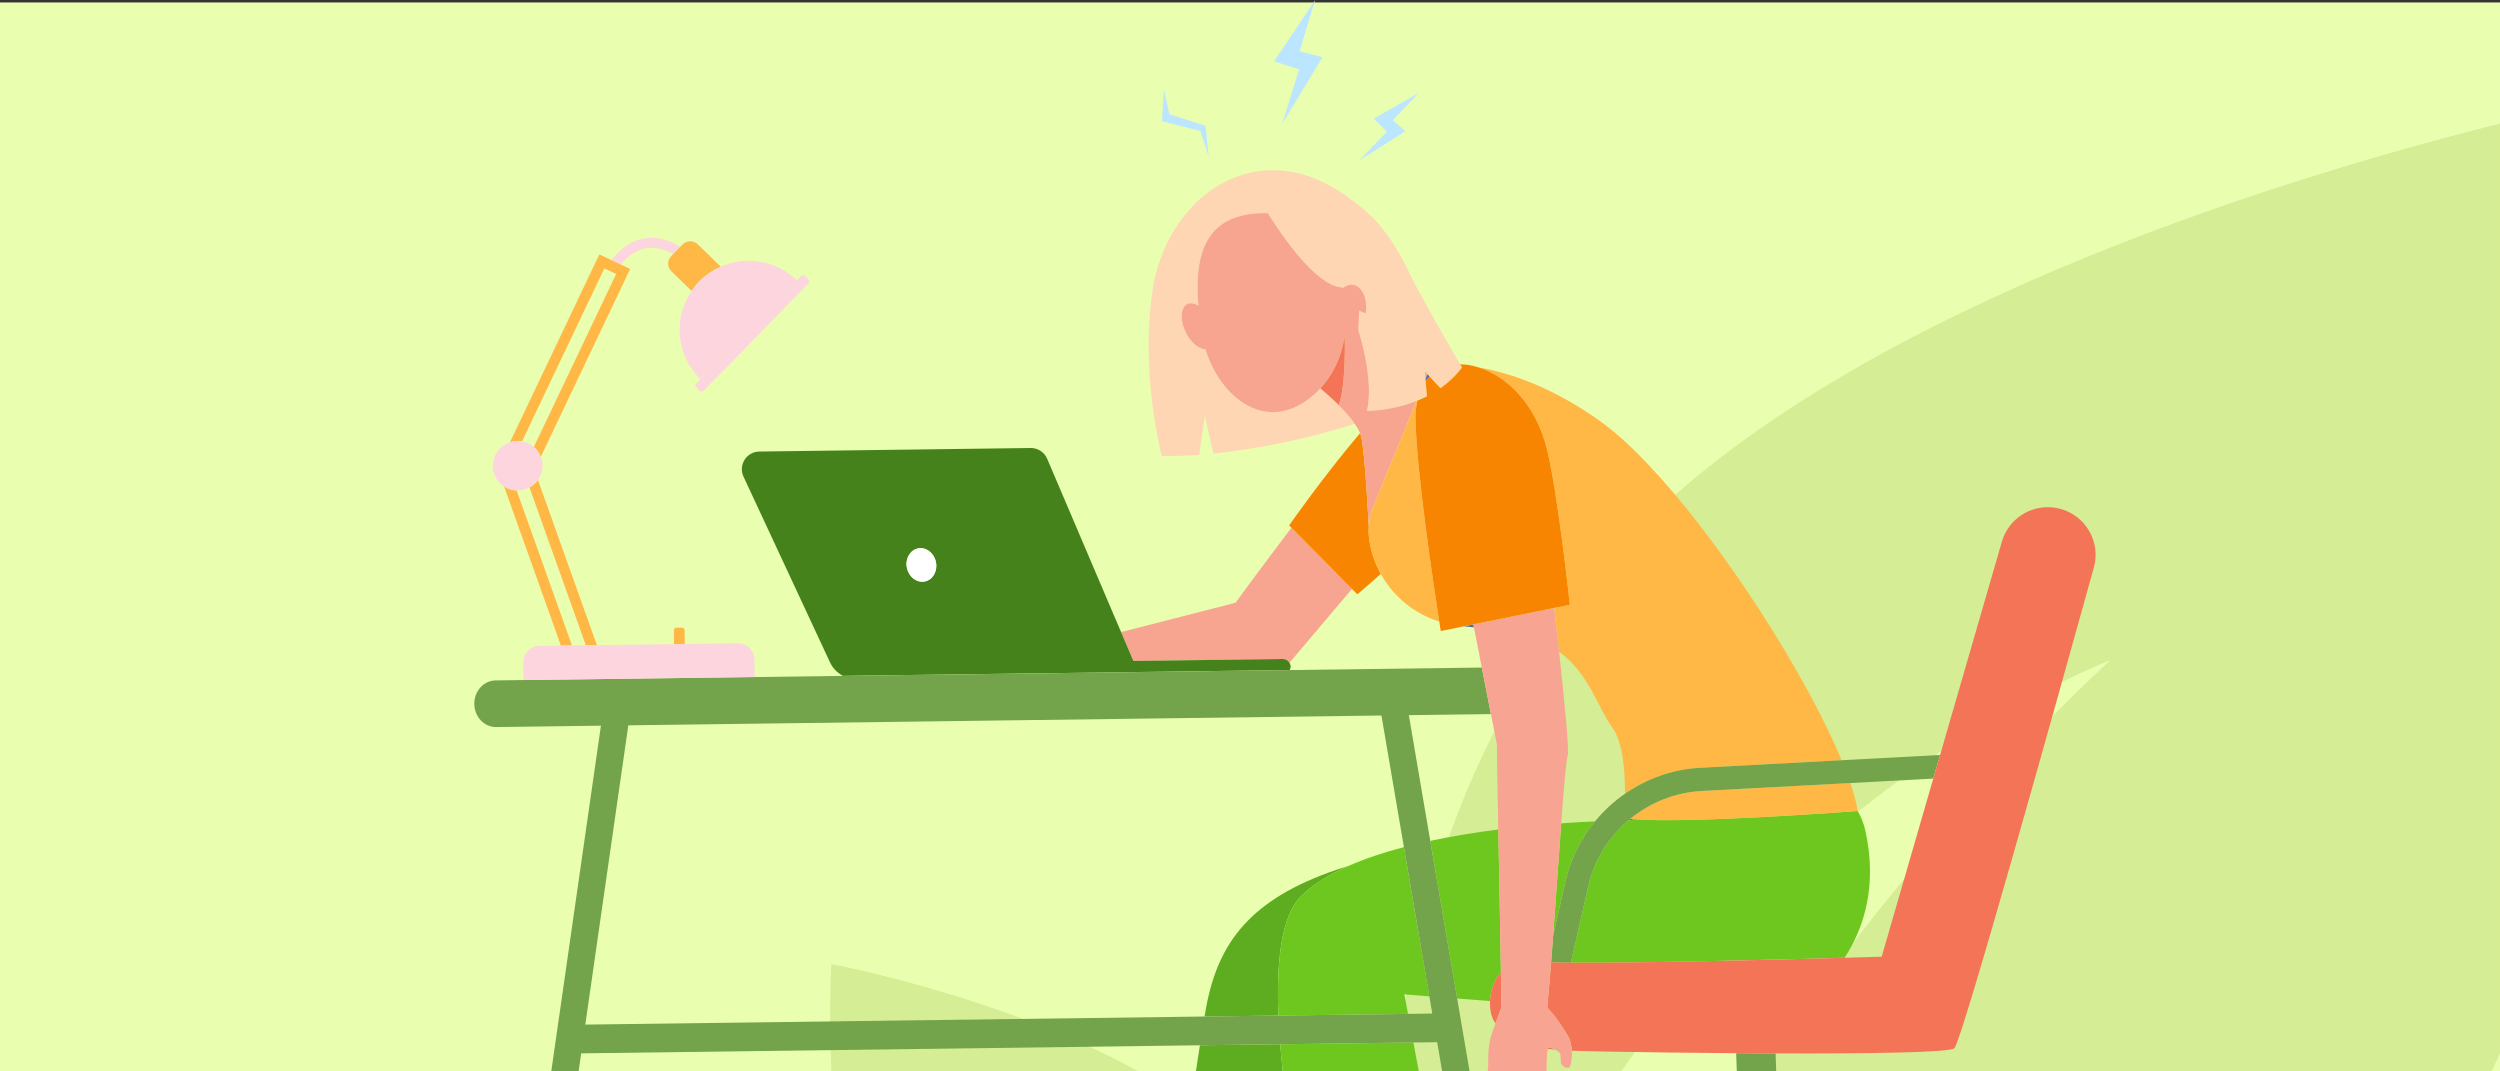
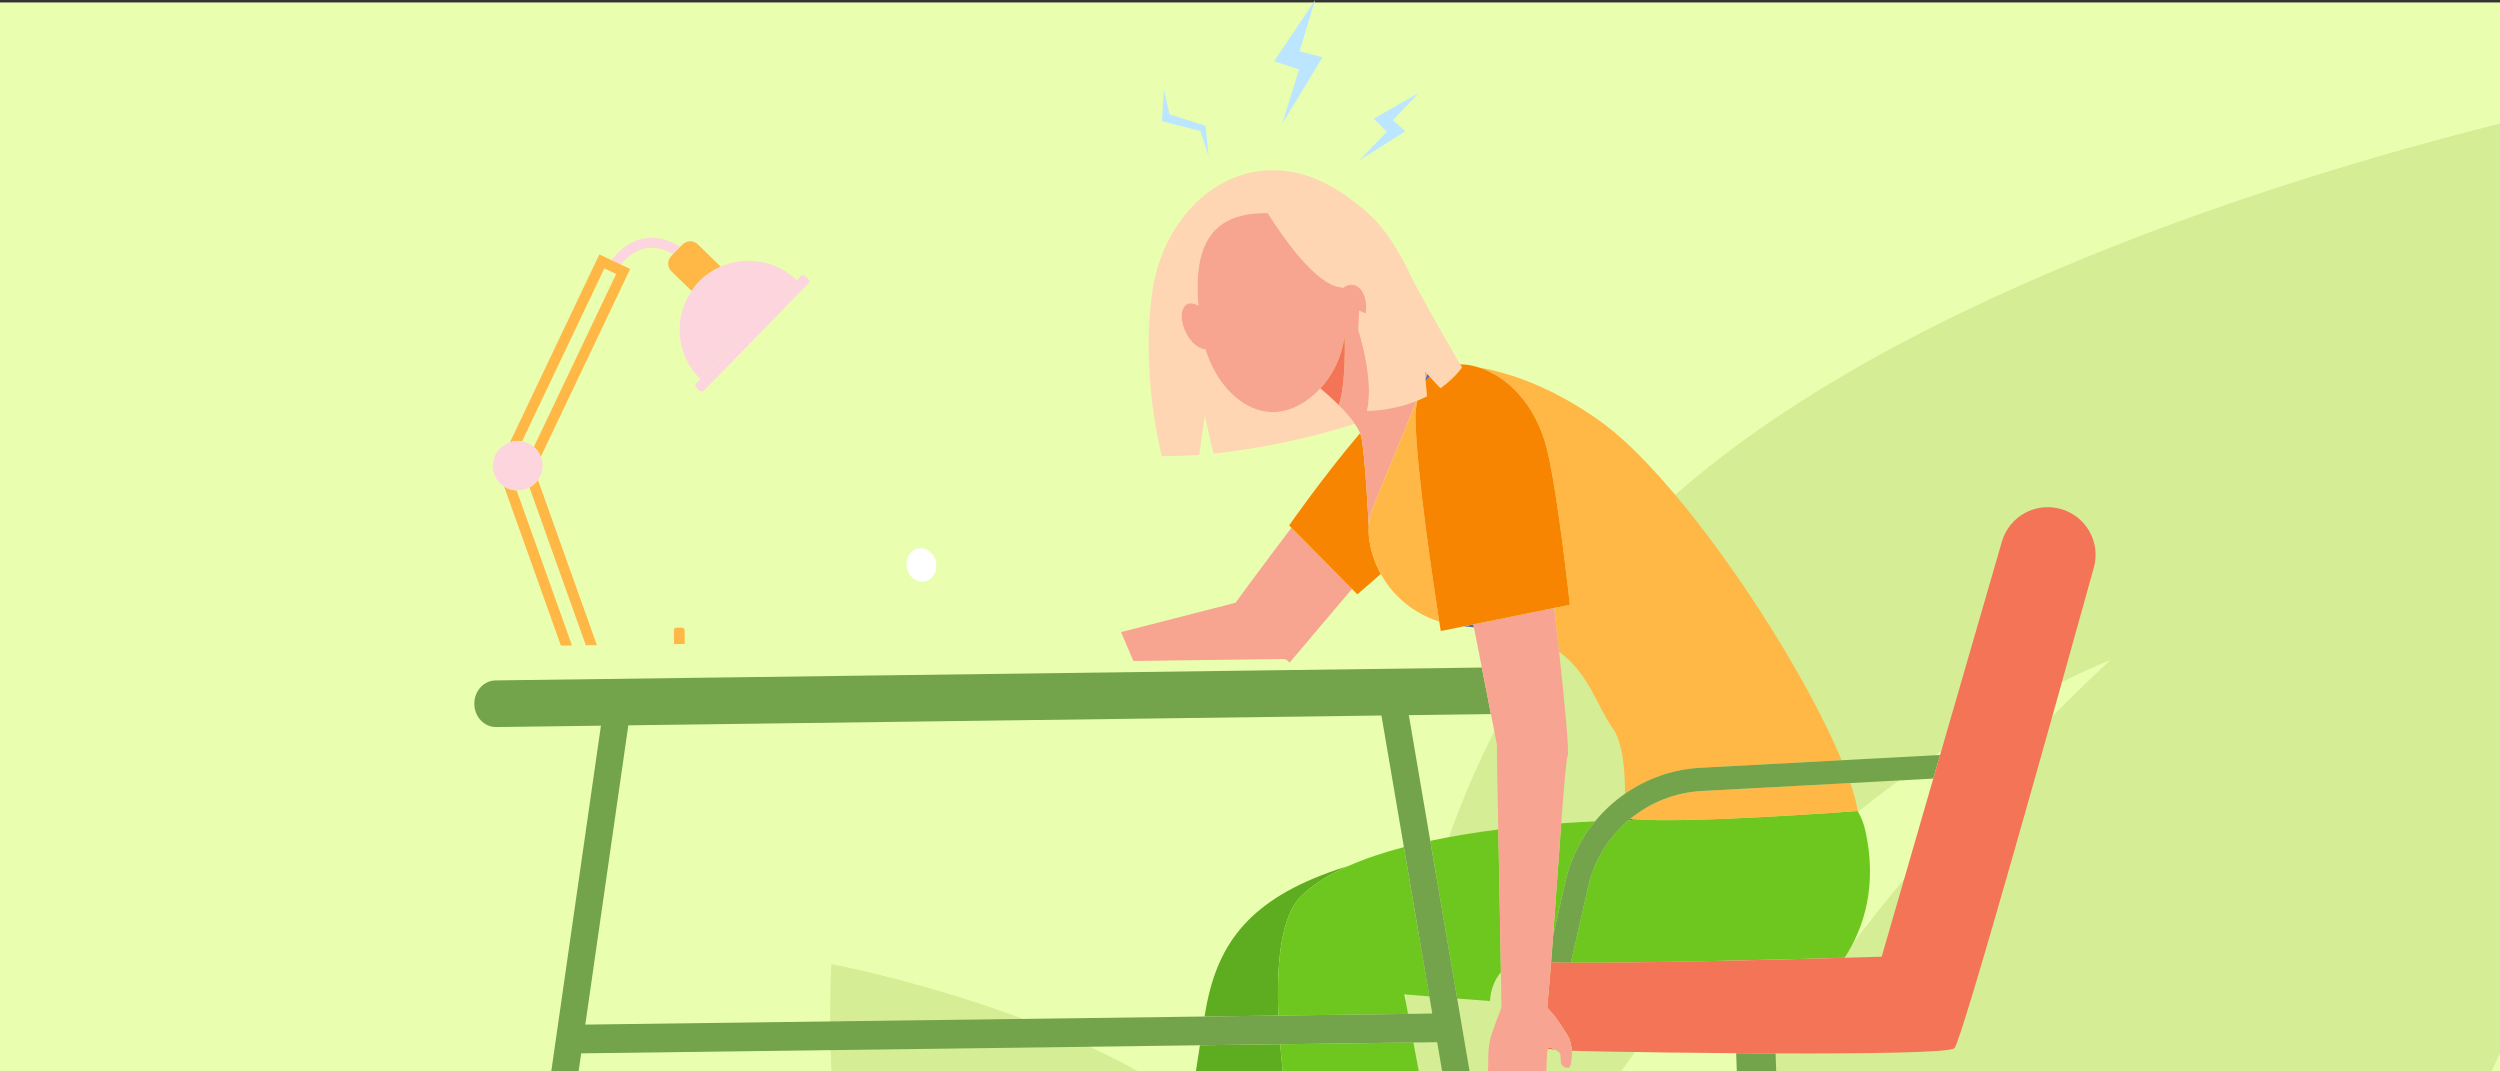
<svg xmlns="http://www.w3.org/2000/svg" version="1.1" id="Layer_1" x="0px" y="0px" width="350px" height="150px" viewBox="0 0 350 150" enable-background="new 0 0 350 150" xml:space="preserve">
  <rect x="0" y="0" width="350" height="150" fill="#333333" stroke="none" />
  <g id="Layer_3">
    <rect y="0.343" fill="#E9FFAF" width="350" height="149.656" />
    <g id="Shape_1_1_" enable-background="new    ">
      <g id="Shape_1">
        <g>
          <path fill="#D5ED94" d="M116.397,149.99h42.946c-18.577-10.414-42.946-15.021-42.946-15.021S115.998,141.178,116.397,149.99z       M226.656,76.987c-20.273,22.23-28.562,49.57-31.459,73.003h31.76c4.693-6.609,9.688-13.219,14.98-19.127      c23.971-27.139,53.53-38.455,53.53-38.455s-29.161,26.437-48.536,57.582H348.8c0.4-0.802,0.801-1.702,1.197-2.503V17.303      C318.342,25.214,256.42,44.342,226.656,76.987z" />
        </g>
      </g>
    </g>
  </g>
  <g id="Layer_2_1_">
    <g>
      <path fill="none" d="M204.93,87.687l-3.223,0.657c0,0-0.078-0.484-0.209-1.323c-3.507-1.1-6.437-3.496-8.183-6.674    c-1.943,1.722-3.291,2.858-3.291,2.858l-0.749-0.757l-8.75,10.337c0.093,0.155,0.161,0.325,0.163,0.518    c0.002,0.185-0.055,0.349-0.136,0.502l26.901-0.351l-1.103-5.624C205.874,87.786,205.402,87.736,204.93,87.687z" />
      <path fill="none" d="M81.366,147.469l-0.363,2.53h86.421c0.199-1.313,0.388-2.546,0.561-3.661L81.366,147.469z" />
      <path fill="none" d="M260.071,113.538c0.463,0.78,0.832,1.671,1.066,2.712c1.678,7.436-0.03,13.477-2.895,17.838    c3.186-0.088,5.193-0.149,5.193-0.149l7.221-24.936l-11.612,0.621c0.502,1.473,0.859,2.791,1.042,3.913    C260.087,113.537,260.073,113.538,260.071,113.538z" />
      <path fill="none" d="M209.565,104.227l-0.835-4.256l-11.492,0.15l3.001,17.598c3.17-0.676,6.412-1.194,9.522-1.588    C209.637,109.714,209.543,104.709,209.565,104.227z" />
      <path fill="none" d="M209.906,149.999h0.079c-0.008-0.007-0.012-0.031-0.021-0.033    C209.943,149.963,209.924,149.975,209.906,149.999z" />
      <path fill="none" d="M208.829,144.793c0.16-0.464,0.349-0.991,0.543-1.524c-0.107-0.174-0.233-0.333-0.322-0.522    c-0.35-0.743-0.496-1.657-0.45-2.601c-1.652-0.124-3.202-0.241-4.596-0.349l1.74,10.203h2.54c0.018-0.304,0.039-0.5,0.044-0.524    C208.428,148.897,208.155,146.746,208.829,144.793z" />
      <path fill="none" d="M168.851,141.085c1.701-9.263,6.329-15.23,18.269-19.325c0.5-0.172,1.055-0.342,1.632-0.513    c2.357-1.049,5.011-1.92,7.795-2.652l-3.142-18.426l-105.441,1.376l-6.019,41.898l86.692-1.131    C168.714,141.856,168.787,141.433,168.851,141.085z" />
      <path fill="none" d="M220.058,147.108c0.017,0.236,0.018,0.399,0.018,0.399s-0.022,1.847-0.464,1.962s-0.911-0.22-1.04-0.556    c-0.13-0.336-0.031-1.068-0.16-1.404c-0.065-0.17-0.362-0.378-0.695-0.55c-0.353-0.033-0.685-0.078-1.02-0.121    c-0.142,0.504-0.182,1.928-0.19,3.161h26.644c-0.028-0.9-0.057-1.759-0.089-2.552c-7.021-0.05-13.715-0.145-18.188-0.227    C222.616,147.177,220.929,147.138,220.058,147.108z" />
      <path fill="none" d="M197.123,141.942l3.397-0.044l-0.41-2.406c-2.183-0.174-3.5-0.283-3.5-0.283L197.123,141.942z" />
      <path fill="none" d="M219.47,105.831c-0.2,0.526-0.522,4.36-0.898,9.438c1.762-0.125,3.354-0.211,4.725-0.271    c1.215-1.48,2.627-2.786,4.199-3.875c0.018-2.999-0.253-7.214-1.769-9.269c-1.987-2.694-3.208-7.484-7.454-10.625    C219.076,98.606,219.708,105.205,219.47,105.831z" />
      <polygon fill="none" points="197.875,145.948 198.635,149.999 201.902,149.999 201.204,145.904   " />
-       <path fill="#E9FFAF" d="M84.609,37.571L73.086,61.787c0.627,0.111,1.189,0.395,1.652,0.794l11.527-24.225L84.609,37.571z" />
      <path fill="#E9FFAF" d="M72.522,68.67c-0.066,0.001-0.128-0.014-0.194-0.017l7.749,21.709l1.937-0.025l-7.888-22.099    C73.646,68.498,73.106,68.662,72.522,68.67z" />
      <path fill="#FFD6B3" d="M186.944,56.244c-0.022-0.021-0.044-0.044-0.066-0.065c-0.162-0.154-0.319-0.3-0.473-0.442    c-0.016-0.015-0.034-0.032-0.051-0.047c-0.651-0.596-1.205-1.061-1.524-1.322c-0.246,0.262-0.478,0.531-0.753,0.779    c-6.593,5.925-13.244,0.558-15.309-6.244c-0.883-0.02-1.965-0.867-2.679-2.213c-0.9-1.695-0.874-3.518,0.059-4.071    c0.456-0.27,1.045-0.183,1.633,0.172c-0.551-6.613,0.57-13.067,9.483-12.951c0,0,0.075-0.01,0.21-0.019    c1.827,2.915,6.631,10.033,10.223,10.399c0.106,0.011,0.199,0.039,0.301,0.056c0.003,0.016,0.005,0.032,0.009,0.047    c0.458-0.364,0.971-0.54,1.481-0.442c1.268,0.243,2.023,2.031,1.71,4.011c-0.536-0.232-0.919-0.399-0.919-0.399l-0.102,2.784    c0,0,2.247,6.74,1.204,11.251c0,0,3.309,0.045,6.937-1.392c0.039-0.015,0.078-0.033,0.117-0.049    c0.447-0.181,0.898-0.379,1.348-0.609l-0.193-2.131l-0.024-0.268l-0.1-1.107l0.383,0.416l0.312,0.339l1.498,1.628    c1.094-0.769,2.132-1.724,3.024-2.913c0,0-0.097-0.165-0.259-0.44c-0.863-1.471-3.794-6.499-6.354-11.265    c-0.008-0.014-0.014-0.025-0.022-0.039c-1.293-2.74-2.685-5.445-4.659-7.906c-1.813-2.261-5.344-4.896-7.944-6.183    c-11.558-5.724-22.421,3.124-24.124,15.253c-0.908,6.47-0.654,14.627,1.327,23.013c1.807-0.013,3.553-0.073,5.243-0.172    l0.785-5.474l1.208,5.286c6.962-0.758,14.111-2.325,19.785-4.184c-0.617-0.9-1.44-1.818-2.254-2.628    C187.257,56.545,187.1,56.392,186.944,56.244z" />
      <path fill="#F7A491" d="M179.614,92.261c0.392-0.005,0.723,0.213,0.911,0.526l8.75-10.337l-8.476-8.573    c-4.587,6.053-7.825,10.506-7.825,10.506l-16.027,4.109l1.724,4.045L179.614,92.261z" />
      <path fill="#F88501" d="M190.024,83.207c0,0,1.348-1.136,3.291-2.858c-0.701-1.276-1.218-2.671-1.5-4.157l-0.066-0.345    c-0.137-0.72-0.164-1.451-0.114-2.174l-0.016,0.009c0,0-0.468-9.54-1.004-12.368c-0.04-0.214-0.117-0.437-0.21-0.664    c-5.194,6.116-9.926,12.904-9.926,12.904l0.319,0.322l8.476,8.573L190.024,83.207z" />
      <path fill="#5EAC1F" d="M182.159,125.46c1.678-1.647,3.952-3.038,6.593-4.212c-0.577,0.171-1.131,0.341-1.632,0.513    c-11.94,4.095-16.569,10.062-18.269,19.325c-0.064,0.348-0.137,0.771-0.215,1.229l10.34-0.135    C178.661,134.33,179.462,128.106,182.159,125.46z" />
      <path fill="#5EAC1F" d="M167.985,146.338c-0.174,1.114-0.363,2.347-0.561,3.661h12.164c-0.14-1.291-0.267-2.567-0.365-3.807    L167.985,146.338z" />
      <path fill="#3C8F7C" d="M228.728,114.679c-0.173-0.015-0.33-0.033-0.486-0.051c-0.096,0.079-0.193,0.155-0.286,0.235    c0.237-0.002,0.37-0.002,0.37-0.002S228.473,114.793,228.728,114.679z" />
      <path fill="#6DC71F" d="M179.222,146.192c0.098,1.24,0.226,2.516,0.365,3.807h19.048l-0.76-4.051L179.222,146.192z" />
      <path fill="#6DC71F" d="M210.127,136.1c-0.096-6.086-0.245-13.697-0.366-19.97c-3.11,0.394-6.352,0.912-9.522,1.588l3.765,22.078    c1.394,0.108,2.944,0.225,4.596,0.349C208.669,138.704,209.19,137.193,210.127,136.1z" />
      <path fill="#6DC71F" d="M182.159,125.46c-2.696,2.646-3.498,8.87-3.183,16.718l18.147-0.236l-0.513-2.734    c0,0,1.317,0.11,3.5,0.283l-3.563-20.895c-2.784,0.732-5.438,1.603-7.795,2.652C186.111,122.422,183.837,123.813,182.159,125.46z" />
      <path fill="#6DC71F" d="M217.442,130.979l1.722-7.59c0.715-3.151,2.165-5.997,4.133-8.393c-1.371,0.06-2.962,0.147-4.725,0.271    C218.224,119.981,217.829,125.765,217.442,130.979z" />
      <path fill="#6DC71F" d="M258.242,134.088c2.865-4.361,4.573-10.402,2.895-17.838c-0.235-1.04-0.603-1.931-1.066-2.712    c-0.312,0.024-23.781,1.809-31.343,1.14c-0.255,0.114-0.402,0.182-0.402,0.182s-0.133,0-0.37,0.002    c-2.752,2.352-4.774,5.557-5.611,9.246l-2.422,10.67C229.772,134.833,249.007,134.343,258.242,134.088z" />
      <polygon fill="#F7A491" points="199.465,51.971 199.565,53.079 199.847,52.388   " />
      <path fill="#F7A491" d="M191.618,73.68l0.016-0.009c0.062-0.904,0.253-1.797,0.599-2.644l6.083-14.892    c-3.628,1.436-6.937,1.392-6.937,1.392c1.044-4.511-1.204-11.251-1.204-11.251l0.102-2.784c0,0,0.383,0.168,0.919,0.399    c0.313-1.978-0.442-3.767-1.71-4.011c-0.511-0.098-1.024,0.079-1.481,0.442c-0.003-0.016-0.006-0.032-0.009-0.047    c-0.102-0.017-0.195-0.045-0.301-0.056c-3.592-0.366-8.397-7.485-10.223-10.399c-0.136,0.009-0.21,0.019-0.21,0.019    c-8.912-0.116-10.034,6.338-9.483,12.951c-0.588-0.354-1.177-0.442-1.633-0.172c-0.933,0.553-0.959,2.376-0.059,4.071    c0.715,1.346,1.796,2.193,2.679,2.213c2.065,6.802,8.717,12.169,15.309,6.244c0.276-0.247,0.508-0.517,0.753-0.779    c1.969-2.101,3.005-4.629,3.398-7.237c0.009,0.002,0.017,0.007,0.025,0.009c0,0,0.238,6.573-0.822,9.578    c-0.005-0.005-0.01-0.01-0.015-0.015c0.814,0.811,1.637,1.729,2.254,2.628c0.309,0.45,0.563,0.894,0.736,1.317    c0.093,0.227,0.169,0.451,0.21,0.664C191.151,64.139,191.618,73.68,191.618,73.68z" />
-       <path fill="#46821C" d="M180.688,93.304c-0.002-0.193-0.071-0.363-0.163-0.518c-0.188-0.313-0.519-0.531-0.911-0.526    l-20.942,0.273l-1.724-4.045l-10.345-24.264c-0.393-0.923-1.307-1.517-2.312-1.504l-37.987,0.496    c-1.796,0.023-2.971,1.888-2.214,3.513l12.121,26.021c0.383,0.823,1.029,1.454,1.796,1.871l62.546-0.816    C180.632,93.654,180.69,93.488,180.688,93.304z M129.494,81.401c-1.119,0.238-2.248-0.602-2.522-1.877    c-0.273-1.275,0.412-2.502,1.531-2.741s2.248,0.602,2.521,1.877C131.299,79.935,130.613,81.162,129.494,81.401z" />
      <path fill="#FFFFFF" d="M128.504,76.783c-1.119,0.238-1.805,1.466-1.531,2.741c0.273,1.275,1.402,2.115,2.522,1.877    c1.119-0.238,1.805-1.466,1.531-2.741C130.752,77.385,129.623,76.545,128.504,76.783z" />
      <path fill="#73A34A" d="M81.366,147.469l86.619-1.13l11.237-0.147l18.653-0.243l3.329-0.044l0.698,4.095h3.842l-1.74-10.203    l-3.765-22.078l-3.001-17.598l11.492-0.15l-1.277-6.515l-26.901,0.351l-62.546,0.816l-12.355,0.162L73.3,95.206l0,0l-3.919,0.051    c-1.668,0.022-3,1.502-2.977,3.305c0.024,1.804,1.395,3.248,3.062,3.226l14.664-0.192l-6.953,48.403h3.826L81.366,147.469z     M87.963,101.546l105.441-1.376l3.142,18.426l3.563,20.895l0.41,2.406l-3.397,0.044l-18.147,0.236l-10.34,0.135l-86.692,1.131    L87.963,101.546z" />
      <polygon fill="#BCE6FF" points="169.207,21.893 168.78,17.622 163.728,15.995 162.949,12.495 162.667,16.972 168.059,18.348   " />
      <polygon fill="#BCE6FF" points="179.484,17.37 185.166,8.01 181.938,7.16 184.122,0 178.37,8.58 181.872,9.737   " />
      <polygon fill="#BCE6FF" points="196.768,18.377 195.006,16.837 198.619,13.02 192.32,16.618 194.158,18.435 190.268,22.487   " />
      <path fill="#466EB6" d="M206.268,87.414l-1.339,0.273c0.472,0.049,0.944,0.099,1.421,0.144L206.268,87.414z" />
      <path fill="#FFB746" d="M201.497,87.022c-0.743-4.753-3.229-21.142-3.325-28.475c-0.012-0.915,0.098-1.714,0.261-2.46    c-0.039,0.016-0.078,0.034-0.117,0.049l-6.083,14.892c-0.346,0.847-0.537,1.741-0.599,2.644c-0.05,0.723-0.022,1.454,0.114,2.174    l0.066,0.345c0.282,1.487,0.799,2.881,1.5,4.157C195.06,83.526,197.991,85.92,201.497,87.022z" />
      <path fill="#FFB746" d="M216.608,63.024c1.528,6.317,3.17,21.636,3.17,21.636l-2.189,0.446c0.232,2.03,0.464,4.104,0.684,6.123    c4.246,3.142,5.467,7.932,7.454,10.625c1.516,2.054,1.788,6.27,1.769,9.269c3.052-2.115,6.682-3.428,10.56-3.635l19.769-1.056    c-1.583-3.805-3.858-8.282-6.56-12.972c-7.756-13.465-19.006-28.658-27.354-34.579c-6.723-4.768-12.632-6.696-16.852-7.434    C210.982,52.68,215.051,56.587,216.608,63.024z" />
      <path fill="#FFB746" d="M260.071,113.538c0.002,0,0.016-0.001,0.016-0.001c-0.183-1.122-0.54-2.44-1.042-3.913l-20.814,1.111    c-3.745,0.201-7.217,1.623-9.989,3.892c0.156,0.018,0.313,0.036,0.486,0.051C236.29,115.348,259.759,113.562,260.071,113.538z" />
      <path fill="#466EB6" d="M199.847,52.388l-0.282,0.691l0.024,0.268c0.171-0.233,0.374-0.422,0.571-0.621L199.847,52.388z" />
      <path fill="#73A34A" d="M243.063,147.447c0.032,0.793,0.061,1.652,0.089,2.552h5.517c-0.029-0.916-0.058-1.755-0.089-2.522    C246.741,147.471,244.893,147.46,243.063,147.447z" />
      <path fill="#73A34A" d="M227.496,111.122c-1.572,1.09-2.984,2.394-4.199,3.875c-1.967,2.395-3.418,5.242-4.133,8.393l-1.722,7.59    c-0.096,1.3-0.192,2.56-0.287,3.764c0.805,0.019,1.731,0.03,2.767,0.036l2.422-10.67c0.837-3.689,2.859-6.893,5.611-9.246    c0.094-0.08,0.191-0.157,0.286-0.235c2.772-2.269,6.244-3.692,9.989-3.892l20.814-1.111l11.612-0.621l0.958-3.308l-13.789,0.736    l-19.769,1.056C234.178,107.695,230.548,109.007,227.496,111.122z" />
      <path fill="#F47458" d="M216.698,146.838c0.335,0.043,0.667,0.089,1.02,0.121c-0.327-0.169-0.689-0.299-0.897-0.316    C216.773,146.64,216.733,146.716,216.698,146.838z" />
-       <path fill="#F47458" d="M209.05,142.747c0.089,0.189,0.215,0.347,0.322,0.522c0.288-0.79,0.585-1.587,0.825-2.226    c-0.017-1.462-0.041-3.131-0.07-4.942c-0.937,1.093-1.457,2.604-1.527,4.046C208.554,141.09,208.699,142.003,209.05,142.747z" />
      <path fill="#F47458" d="M263.435,133.939c0,0-2.007,0.061-5.193,0.149c-9.236,0.255-28.471,0.744-38.32,0.691    c-1.035-0.006-1.962-0.018-2.767-0.036c-0.189,2.405-0.372,4.564-0.543,6.277c0.234,0.409,1.076,0.944,2.931,4.076    c0.368,0.62,0.48,1.506,0.515,2.012c0.871,0.03,2.557,0.069,4.817,0.112c4.473,0.084,11.167,0.178,18.188,0.227    c1.83,0.013,3.679,0.024,5.517,0.03c12.488,0.042,24.388-0.1,25.036-0.727c1.063-1.032,14.601-49.554,19.525-67.298    c0.984-3.547-1.097-7.212-4.649-8.202c-3.536-0.986-7.207,1.057-8.226,4.575l-8.651,29.871l-0.958,3.308L263.435,133.939z" />
      <path fill="#F8A492" d="M216.821,146.644c0.208,0.017,0.569,0.148,0.897,0.316c0.332,0.171,0.629,0.38,0.695,0.55    c0.13,0.336,0.031,1.068,0.16,1.404c0.13,0.336,0.599,0.671,1.04,0.556s0.464-1.962,0.464-1.962s-0.001-0.162-0.018-0.399    c-0.036-0.507-0.148-1.393-0.515-2.012c-1.855-3.132-2.697-3.666-2.931-4.076c0.171-1.713,0.354-3.871,0.543-6.277    c0.094-1.203,0.19-2.463,0.287-3.764c0.387-5.214,0.782-10.998,1.13-15.711c0.376-5.078,0.698-8.912,0.898-9.438    c0.237-0.626-0.394-7.224-1.197-14.601c-0.22-2.019-0.452-4.093-0.684-6.123l-11.321,2.308l0.082,0.417l1.103,5.624l1.277,6.515    l0.835,4.256c-0.022,0.483,0.072,5.487,0.196,11.903c0.121,6.273,0.27,13.884,0.366,19.97c0.029,1.811,0.053,3.48,0.07,4.942    c-0.24,0.64-0.537,1.436-0.825,2.226c-0.194,0.534-0.383,1.062-0.543,1.524c-0.673,1.954-0.4,4.104-0.501,4.682    c-0.004,0.025-0.025,0.219-0.044,0.524h1.622c0.018-0.024,0.037-0.036,0.057-0.033c0.009,0.002,0.014,0.025,0.021,0.033h6.524    c0.007-1.233,0.048-2.657,0.19-3.161C216.733,146.716,216.773,146.64,216.821,146.644z" />
      <path fill="#F88501" d="M201.657,54.355l-1.498-1.628c-0.196,0.199-0.399,0.387-0.571,0.621l0.193,2.131    c-0.45,0.228-0.901,0.428-1.348,0.609c-0.162,0.745-0.273,1.545-0.261,2.46c0.096,7.333,2.581,23.721,3.325,28.475    c0.131,0.839,0.209,1.323,0.209,1.323l3.223-0.657l1.339-0.273l11.321-2.308l2.189-0.446c0,0-1.642-15.319-3.17-21.636    c-1.557-6.437-5.626-10.344-9.548-11.577c-0.898-0.282-1.787-0.449-2.637-0.444c0.161,0.275,0.259,0.44,0.259,0.44    C203.79,52.631,202.752,53.586,201.657,54.355z" />
      <path fill="#F47458" d="M186.405,55.738c0.154,0.142,0.312,0.288,0.473,0.442c0.022,0.021,0.045,0.043,0.066,0.065    c0.156,0.149,0.313,0.301,0.472,0.46c0.005,0.005,0.01,0.009,0.015,0.015c1.06-3.005,0.822-9.578,0.822-9.578    c-0.009-0.002-0.016-0.007-0.025-0.009c-0.393,2.608-1.429,5.136-3.398,7.237c0.319,0.261,0.873,0.726,1.524,1.322    C186.37,55.705,186.388,55.722,186.405,55.738z" />
      <path fill="#FFB746" d="M95.839,88.223c-0.002-0.199-0.166-0.356-0.364-0.354l-0.781,0.01c-0.198,0.002-0.357,0.166-0.355,0.363    l0.025,1.933l1.5-0.02L95.839,88.223z" />
      <path fill="#FDD5DE" d="M90.689,34.718c1.482-0.163,2.779,0.419,3.539,0.873l1.002-1.027c-0.882-0.577-2.614-1.471-4.694-1.242    c-1.847,0.203-3.503,1.258-4.938,3.095l1.314,0.623C88.053,35.671,89.318,34.869,90.689,34.718z" />
      <path fill="#FFB746" d="M93.969,35.857c-0.581,0.596-0.569,1.547,0.028,2.127l2.83,2.751c0.313-0.458,0.648-0.906,1.049-1.316    c0.893-0.914,1.928-1.6,3.031-2.085l-3.219-3.129c-0.597-0.58-1.551-0.568-2.132,0.028l-0.326,0.332l-1.002,1.027L93.969,35.857z" />
      <path fill="#FDD5DE" d="M96.827,40.734c-2.598,3.8-2.188,9.014,1.228,12.335l13.503-13.829c-2.912-2.829-7.147-3.447-10.652-1.907    c-1.103,0.485-2.138,1.171-3.031,2.085C97.475,39.828,97.139,40.276,96.827,40.734z" />
      <path fill="#FFB746" d="M73.086,61.787l11.523-24.215l1.656,0.784L74.738,62.58c0.429,0.368,0.765,0.835,0.973,1.371    l12.511-26.292l-1.311-0.621l-1.314-0.623l-1.685-0.798L71.398,61.917c0.328-0.107,0.67-0.183,1.033-0.188    C72.655,61.726,72.873,61.749,73.086,61.787z" />
      <path fill="#FFB746" d="M74.126,68.238l7.888,22.099l1.552-0.02l-8.254-23.123C75.005,67.628,74.598,67.983,74.126,68.238z" />
      <path fill="#FFB746" d="M72.328,68.653c-0.644-0.028-1.247-0.217-1.755-0.548l7.952,22.278l1.552-0.02L72.328,68.653z" />
      <path fill="#FDD5DE" d="M97.488,54.251l0.454,0.441c0.167,0.162,0.433,0.159,0.595-0.008l14.653-15.006    c0.162-0.166,0.158-0.432-0.008-0.594l-0.454-0.441c-0.166-0.162-0.432-0.159-0.595,0.008L97.48,53.658    C97.318,53.824,97.321,54.09,97.488,54.251z" />
      <path fill="#FDD5DE" d="M72.522,68.67c0.584-0.008,1.124-0.173,1.604-0.432c0.472-0.255,0.879-0.61,1.186-1.044    c0.409-0.578,0.652-1.279,0.642-2.039c-0.006-0.426-0.098-0.827-0.244-1.202c-0.208-0.537-0.544-1.003-0.973-1.371    c-0.463-0.399-1.025-0.683-1.652-0.794c-0.213-0.038-0.431-0.06-0.655-0.057c-0.363,0.005-0.705,0.081-1.033,0.188    c-1.406,0.46-2.42,1.774-2.4,3.328c0.015,1.199,0.64,2.249,1.575,2.86c0.508,0.331,1.111,0.521,1.755,0.548    C72.393,68.656,72.455,68.671,72.522,68.67z" />
-       <path fill="#FDD5DE" d="M105.651,94.783l-0.033-2.475c-0.016-1.258-1.052-2.265-2.314-2.249l-7.44,0.097l-1.5,0.02l-10.798,0.141    l-1.552,0.02l-1.937,0.025l-1.552,0.02l-3.004,0.039c-1.261,0.016-2.27,1.05-2.254,2.309l0.033,2.476l0,0L105.651,94.783z" />
    </g>
  </g>
</svg>